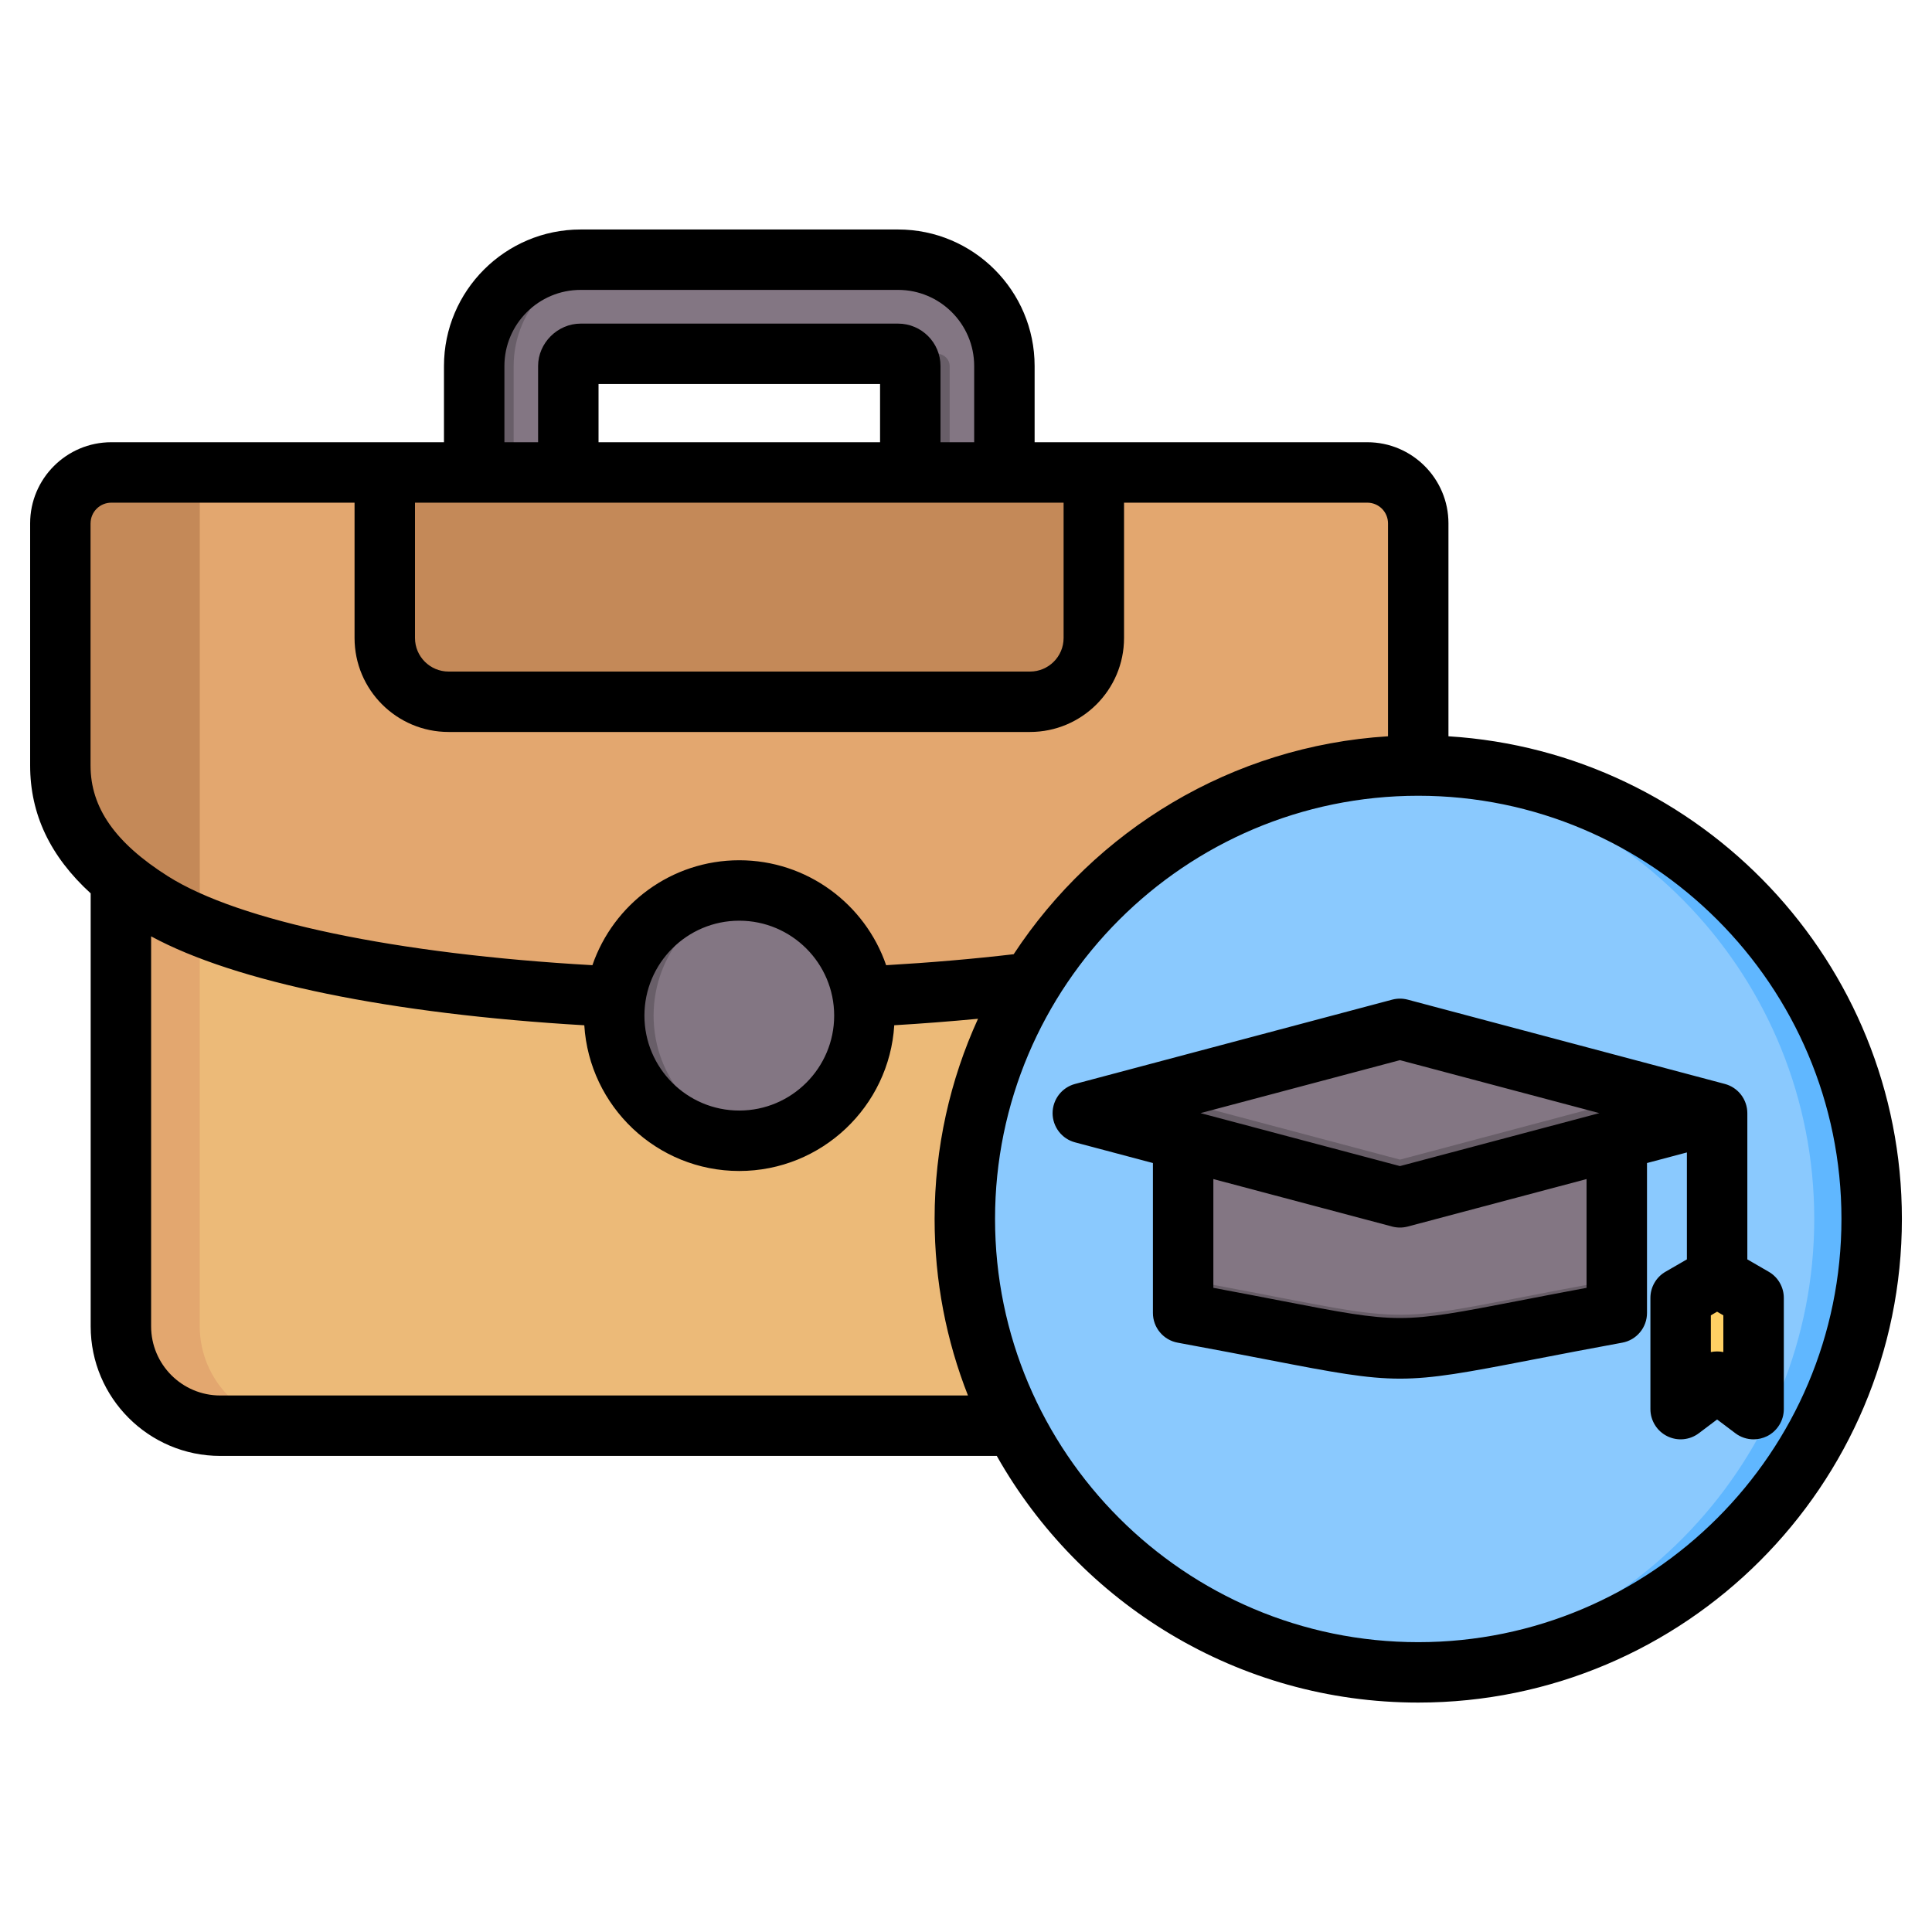
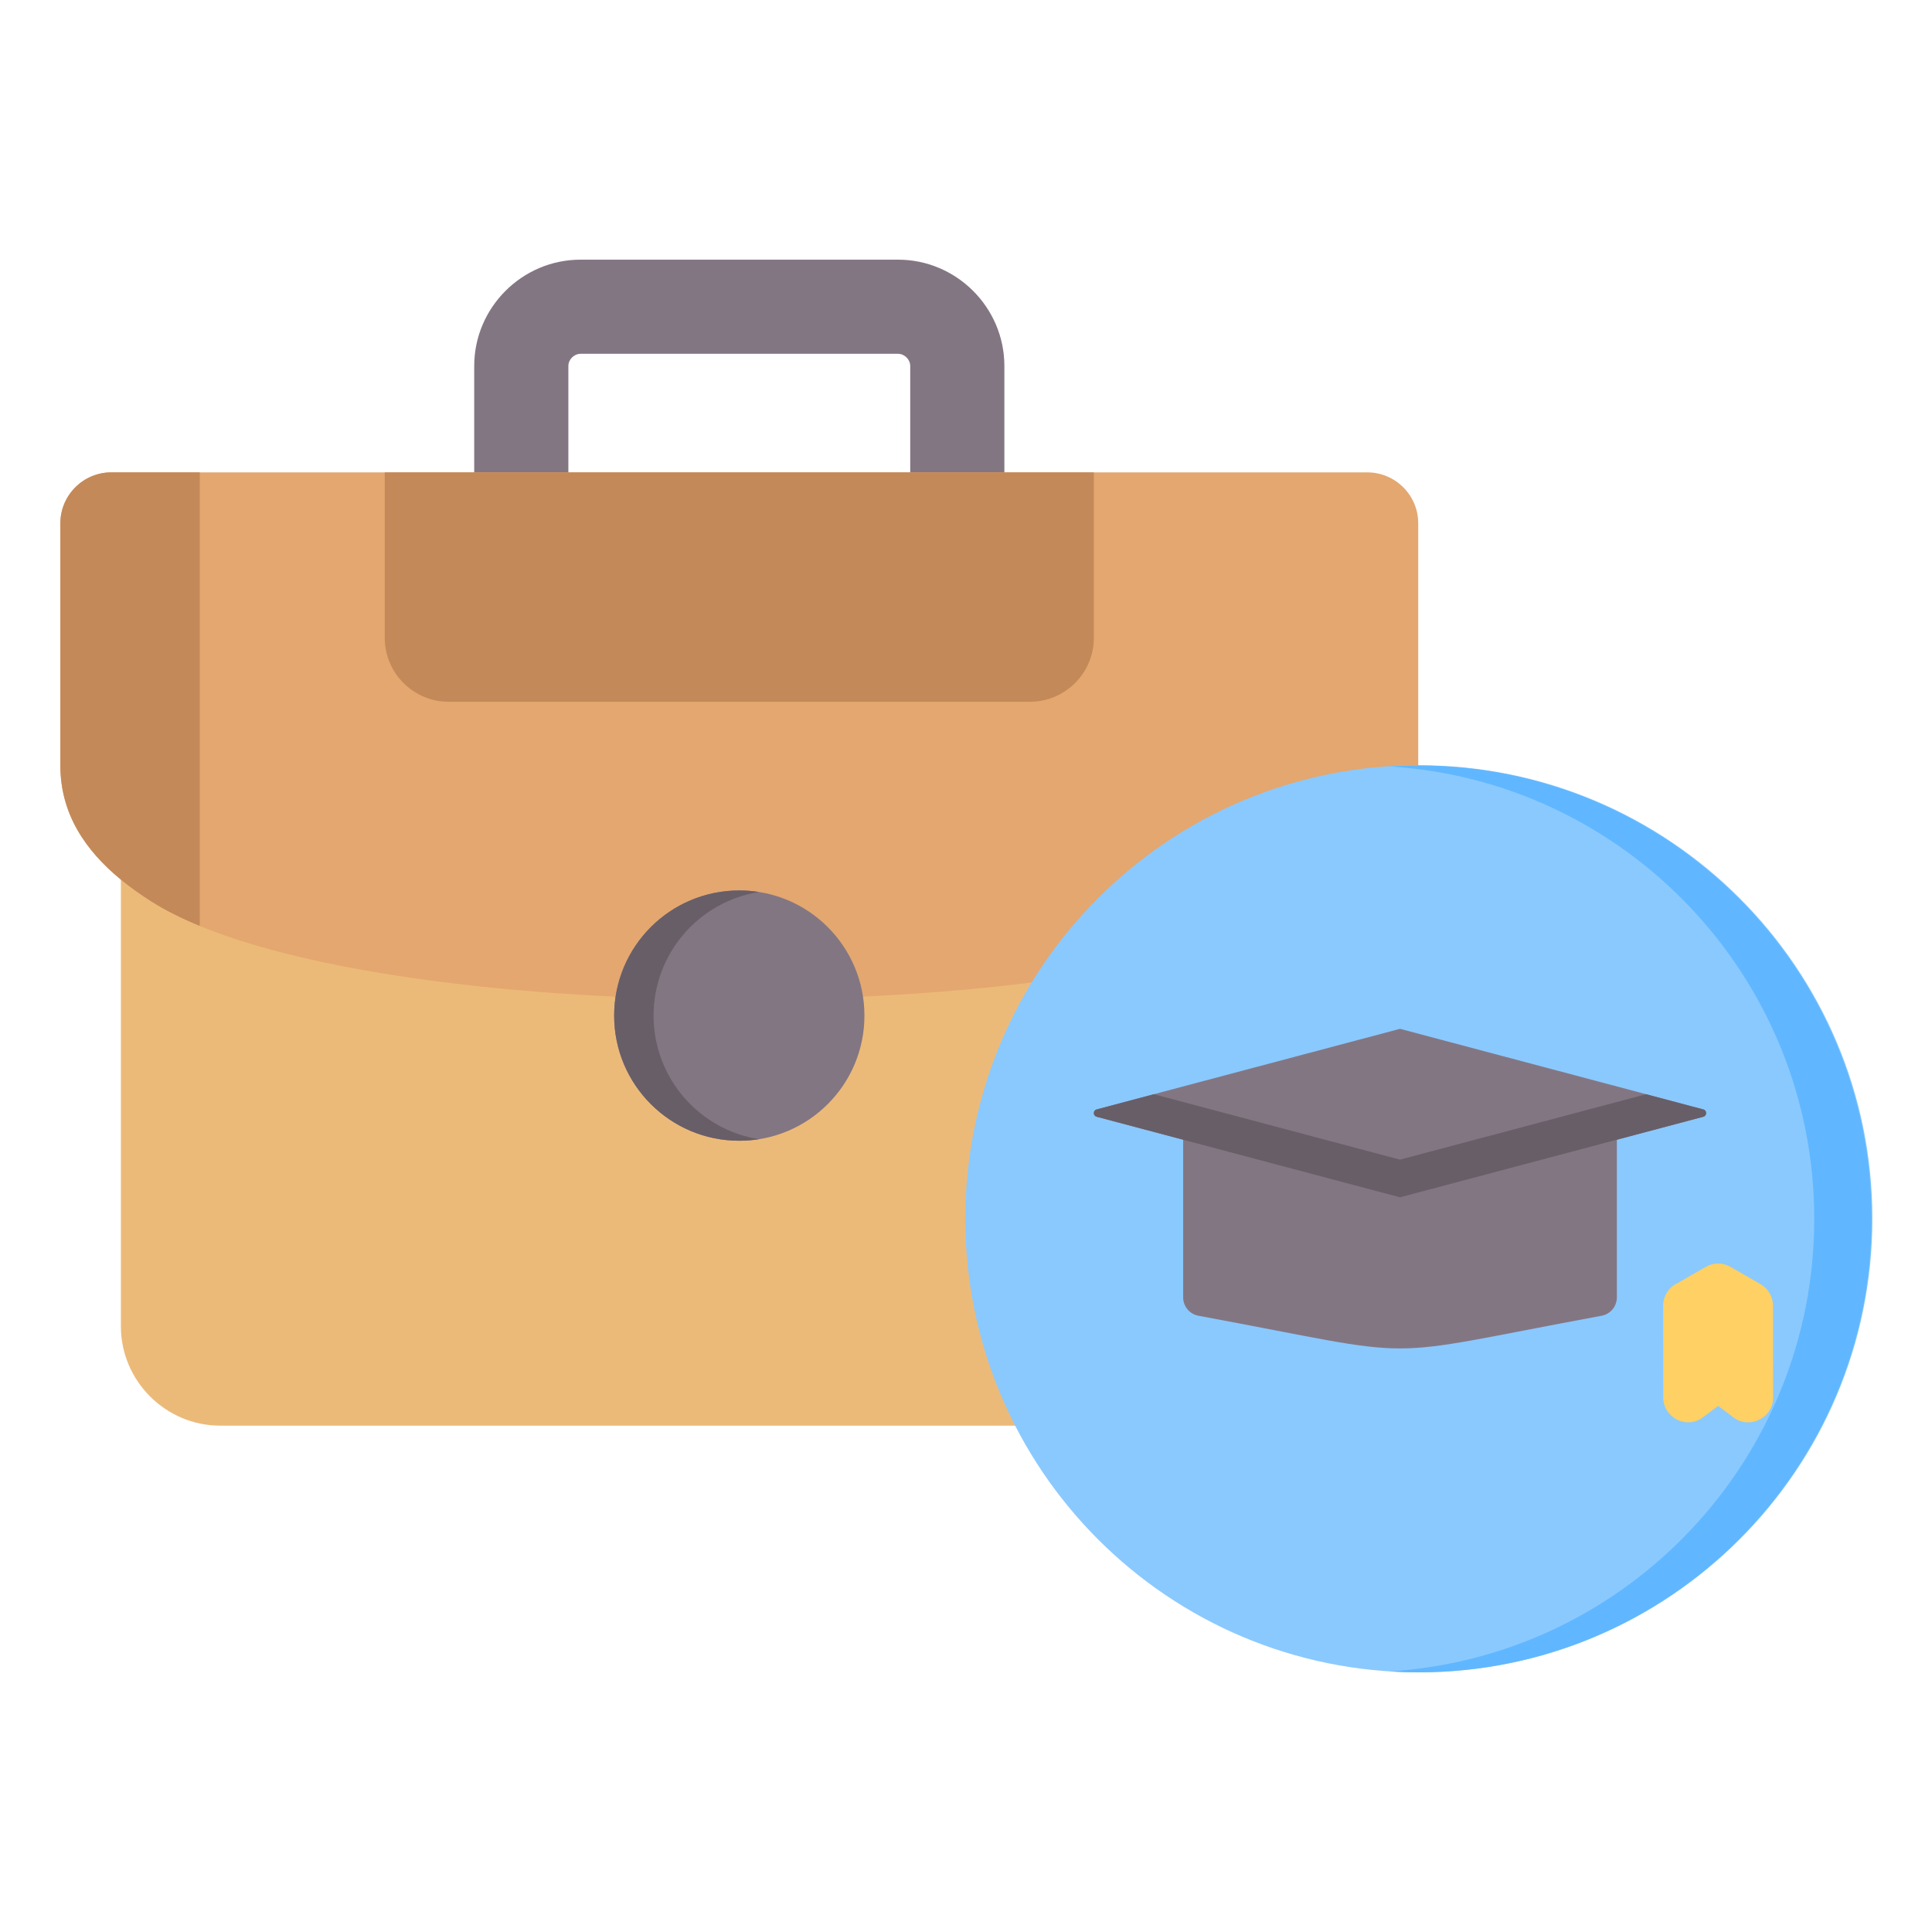
<svg xmlns="http://www.w3.org/2000/svg" width="60" height="60" viewBox="0 0 60 60" fill="none">
  <path fill-rule="evenodd" clip-rule="evenodd" d="M28.268 15.4L31.192 15.4V11.367C31.192 9.551 29.706 8.064 27.889 8.064H18.03C16.214 8.064 14.727 9.551 14.727 11.367V15.4L17.651 15.4V11.367C17.651 11.164 17.828 10.988 18.03 10.988H27.889C28.092 10.988 28.268 11.164 28.268 11.367V15.4Z" fill="#837683" />
-   <path fill-rule="evenodd" clip-rule="evenodd" d="M28.268 15.4L31.192 15.4L29.493 15.4V11.367C29.493 11.164 29.317 10.988 29.114 10.988H27.889C28.092 10.988 28.268 11.164 28.268 11.367V15.4ZM19.255 8.064H18.03C16.214 8.064 14.727 9.551 14.727 11.367V15.4L15.952 15.4V11.367C15.952 9.551 17.438 8.064 19.255 8.064Z" fill="#685E68" />
  <path fill-rule="evenodd" clip-rule="evenodd" d="M3.754 24.709V41.189C3.754 42.886 5.143 44.275 6.84 44.275H39.078C40.775 44.275 42.164 42.886 42.164 41.189V24.709L3.754 24.709Z" fill="#ECBA78" />
-   <path fill-rule="evenodd" clip-rule="evenodd" d="M3.754 24.709V41.189C3.754 42.886 5.143 44.275 6.84 44.275H9.29C7.592 44.275 6.203 42.886 6.203 41.189V24.709H3.754Z" fill="#E3A76F" />
  <path fill-rule="evenodd" clip-rule="evenodd" d="M41.203 28.005C41.543 27.791 41.866 27.562 42.164 27.317C43.275 26.406 44.044 25.268 44.044 23.774V16.251C44.044 15.38 43.334 14.67 42.463 14.67H3.456C2.586 14.67 1.875 15.38 1.875 16.251V23.774C1.875 25.268 2.644 26.406 3.754 27.317C4.053 27.562 4.376 27.791 4.715 28.005C11.135 32.067 34.83 32.038 41.203 28.005Z" fill="#E3A76F" />
  <path fill-rule="evenodd" clip-rule="evenodd" d="M6.204 14.67H3.456C2.585 14.67 1.875 15.38 1.875 16.251V23.774C1.875 25.268 2.644 26.406 3.754 27.317C4.053 27.562 4.376 27.791 4.715 28.006C5.139 28.273 5.64 28.523 6.204 28.756L6.204 14.67ZM11.949 14.67H33.97V19.812C33.97 20.902 33.078 21.794 31.987 21.794H13.932C12.841 21.794 11.949 20.902 11.949 19.812V14.67Z" fill="#C48958" />
  <path fill-rule="evenodd" clip-rule="evenodd" d="M19.073 31.541C19.073 33.687 20.813 35.427 22.96 35.427C25.106 35.427 26.846 33.687 26.846 31.541C26.846 29.401 25.113 27.654 22.96 27.654C20.806 27.654 19.073 29.401 19.073 31.541Z" fill="#837683" />
  <path fill-rule="evenodd" clip-rule="evenodd" d="M19.073 31.541C19.073 33.687 20.813 35.427 22.96 35.427C23.165 35.427 23.369 35.411 23.572 35.379C21.716 35.085 20.298 33.478 20.298 31.541C20.298 29.608 21.712 27.996 23.572 27.702C23.369 27.67 23.165 27.654 22.959 27.654C20.806 27.654 19.073 29.401 19.073 31.541Z" fill="#685E68" />
  <path d="M58.145 38.188C58.332 30.411 52.179 23.956 44.402 23.769C36.625 23.582 30.169 29.735 29.982 37.512C29.796 45.289 35.949 51.745 43.726 51.932C51.503 52.118 57.958 45.965 58.145 38.188Z" fill="#8AC9FE" />
  <path fill-rule="evenodd" clip-rule="evenodd" d="M44.044 23.773C51.821 23.773 58.125 30.078 58.125 37.855C58.125 45.632 51.821 51.936 44.044 51.936C43.744 51.936 43.448 51.926 43.153 51.907C50.514 51.447 56.343 45.332 56.343 37.855C56.343 30.377 50.514 24.262 43.153 23.802C43.447 23.784 43.744 23.773 44.044 23.773Z" fill="#60B7FF" />
  <path fill-rule="evenodd" clip-rule="evenodd" d="M53.753 39.349L54.676 39.882C54.794 39.95 54.892 40.047 54.959 40.164C55.027 40.281 55.063 40.414 55.063 40.55L55.066 43.399C55.066 44.075 54.264 44.415 53.775 43.974L53.358 43.661L52.887 44.016C52.374 44.401 51.653 44.025 51.654 43.399L51.651 40.55C51.651 40.402 51.693 40.257 51.773 40.132C51.853 40.007 51.968 39.908 52.102 39.846L52.975 39.343C53.093 39.275 53.228 39.239 53.365 39.24C53.501 39.241 53.635 39.279 53.753 39.349Z" fill="#FFD064" />
  <path fill-rule="evenodd" clip-rule="evenodd" d="M43.478 34.131L50.213 34.297V40.287C50.213 40.572 50.014 40.812 49.733 40.863C42.432 42.215 44.525 42.215 37.224 40.863C37.089 40.839 36.967 40.768 36.879 40.663C36.791 40.557 36.743 40.424 36.744 40.287V34.297L43.478 34.131Z" fill="#837683" />
-   <path fill-rule="evenodd" clip-rule="evenodd" d="M50.213 39.24V40.288C50.213 40.573 50.014 40.813 49.733 40.864C42.578 42.189 44.444 42.216 37.649 40.944L37.642 40.942L37.636 40.941L37.629 40.94L37.623 40.939L37.616 40.938L37.61 40.936L37.603 40.935L37.597 40.934L37.59 40.933L37.584 40.932L37.577 40.931L37.557 40.927L37.551 40.926L37.538 40.923L37.531 40.922L37.525 40.921L37.518 40.92L37.511 40.919L37.505 40.917L37.498 40.916L37.492 40.915L37.485 40.914L37.479 40.913L37.472 40.911L37.465 40.91L37.459 40.909L37.452 40.908L37.419 40.902L37.413 40.901L37.299 40.879L37.292 40.878L37.272 40.874L37.265 40.873L37.258 40.872L37.251 40.87L37.245 40.869L37.238 40.868L37.231 40.867L37.224 40.865C37.089 40.841 36.967 40.77 36.879 40.665C36.791 40.559 36.743 40.426 36.744 40.289V34.298L37.649 34.275V39.896C44.444 41.168 42.578 41.142 49.733 39.817C49.868 39.793 49.99 39.722 50.078 39.616C50.166 39.511 50.214 39.377 50.213 39.24Z" fill="#685E68" />
  <path fill-rule="evenodd" clip-rule="evenodd" d="M43.478 31.951L52.899 34.454C53.014 34.484 53.014 34.65 52.899 34.681L43.478 37.183L34.057 34.681C33.941 34.65 33.941 34.484 34.057 34.454L43.478 31.951Z" fill="#837683" />
  <path fill-rule="evenodd" clip-rule="evenodd" d="M51.12 33.982L52.899 34.455C53.014 34.486 53.014 34.651 52.899 34.682L43.478 37.184L34.057 34.682C33.941 34.651 33.941 34.486 34.057 34.455L35.835 33.982L43.478 36.013L51.12 33.982Z" fill="#685E68" />
-   <path fill-rule="evenodd" clip-rule="evenodd" d="M53.52 41.99C53.456 41.976 53.391 41.969 53.326 41.97C53.261 41.97 53.196 41.976 53.132 41.99V40.849L53.326 40.736L53.52 40.849V41.99ZM49.272 39.995C48.573 40.126 47.875 40.259 47.177 40.395C43.478 41.111 43.478 41.111 39.778 40.395C39.192 40.281 38.496 40.147 37.682 39.995V36.617L43.236 38.092C43.394 38.133 43.56 38.133 43.717 38.092L49.272 36.617L49.272 39.995ZM43.477 32.924L49.67 34.569L43.477 36.214L37.283 34.569L43.477 32.924ZM54.265 34.571C54.265 34.364 54.196 34.163 54.07 33.998C53.944 33.834 53.767 33.716 53.567 33.663L43.718 31.045C43.56 31.003 43.394 31.003 43.236 31.045L33.387 33.663C33.187 33.716 33.01 33.834 32.884 33.998C32.758 34.162 32.689 34.364 32.689 34.57C32.689 34.777 32.758 34.978 32.884 35.142C33.01 35.307 33.187 35.424 33.387 35.477L35.805 36.119V40.776C35.805 40.995 35.882 41.208 36.023 41.376C36.163 41.545 36.359 41.659 36.575 41.698C37.719 41.908 38.663 42.09 39.422 42.237C41.412 42.623 42.445 42.815 43.478 42.815C44.511 42.815 45.544 42.623 47.534 42.237C48.481 42.053 49.43 41.873 50.379 41.698C50.595 41.659 50.791 41.545 50.931 41.376C51.072 41.208 51.149 40.995 51.149 40.776V36.119L52.388 35.79V39.111L51.724 39.495C51.581 39.577 51.463 39.695 51.381 39.838C51.298 39.981 51.255 40.142 51.255 40.307V43.762C51.255 43.936 51.304 44.107 51.396 44.255C51.487 44.404 51.619 44.523 51.775 44.601C51.931 44.679 52.106 44.712 52.279 44.696C52.453 44.68 52.619 44.616 52.758 44.511L53.326 44.083L53.894 44.511C54.057 44.634 54.255 44.7 54.459 44.7C54.602 44.7 54.745 44.667 54.878 44.602C55.034 44.524 55.165 44.404 55.257 44.255C55.349 44.107 55.398 43.936 55.398 43.762V40.307C55.398 40.142 55.354 39.981 55.272 39.838C55.19 39.695 55.071 39.577 54.928 39.495L54.265 39.111V34.571H54.265ZM44.045 50.999C51.292 50.999 57.188 45.103 57.188 37.855C57.188 30.609 51.292 24.713 44.045 24.713C36.798 24.713 30.902 30.609 30.902 37.855C30.902 45.103 36.798 50.999 44.045 50.999ZM6.84 43.338C5.656 43.338 4.693 42.375 4.693 41.191V29.079C7.312 30.499 12.13 31.489 18.146 31.841C18.302 34.362 20.4 36.366 22.958 36.366C25.518 36.366 27.617 34.362 27.772 31.84C28.64 31.788 29.508 31.721 30.373 31.639C29.508 33.535 29.025 35.639 29.025 37.855C29.025 39.79 29.392 41.639 30.061 43.338H6.84V43.338ZM25.906 31.541C25.906 29.915 24.584 28.593 22.958 28.593C21.334 28.593 20.013 29.915 20.013 31.541C20.013 33.166 21.334 34.489 22.958 34.489C24.583 34.489 25.906 33.166 25.906 31.541ZM2.813 16.253C2.813 16.083 2.88 15.92 3.001 15.799C3.121 15.679 3.285 15.611 3.455 15.611H11.011V19.814C11.011 21.424 12.321 22.732 13.932 22.732H31.986C33.597 22.732 34.908 21.424 34.908 19.814V15.611H42.464C42.634 15.611 42.797 15.679 42.918 15.799C43.038 15.92 43.106 16.083 43.106 16.253V22.866C38.247 23.167 34.006 25.789 31.481 29.634C30.225 29.781 28.898 29.895 27.52 29.975C26.869 28.081 25.07 26.716 22.958 26.716C20.846 26.716 19.049 28.081 18.398 29.975C12.318 29.631 7.424 28.61 5.216 27.213C3.576 26.175 2.812 25.082 2.812 23.774V16.253H2.813ZM15.665 11.367C15.665 10.064 16.726 9.003 18.032 9.003H27.891C29.194 9.003 30.254 10.064 30.254 11.367V13.734H29.208V11.367C29.208 10.641 28.617 10.05 27.891 10.05H18.032C17.316 10.05 16.711 10.653 16.711 11.367V13.734H15.665V11.367H15.665ZM27.331 13.734V11.927H18.588V13.734H27.331ZM12.888 15.611V19.814C12.888 20.389 13.356 20.856 13.932 20.856H31.987C32.563 20.856 33.031 20.389 33.031 19.814V15.611H12.888ZM44.983 22.866V16.253C44.983 14.864 43.853 13.734 42.464 13.734H32.131V11.367C32.131 9.029 30.229 7.127 27.891 7.127H18.032C15.692 7.127 13.788 9.029 13.788 11.367V13.734H3.455C2.066 13.734 0.936 14.864 0.936 16.253V23.774C0.936 25.28 1.554 26.59 2.816 27.744V41.191C2.816 43.41 4.621 45.215 6.84 45.215H30.956C33.535 49.783 38.435 52.875 44.045 52.875C52.327 52.875 59.065 46.137 59.065 37.855C59.065 29.889 52.83 23.352 44.983 22.866Z" fill="black" />
</svg>